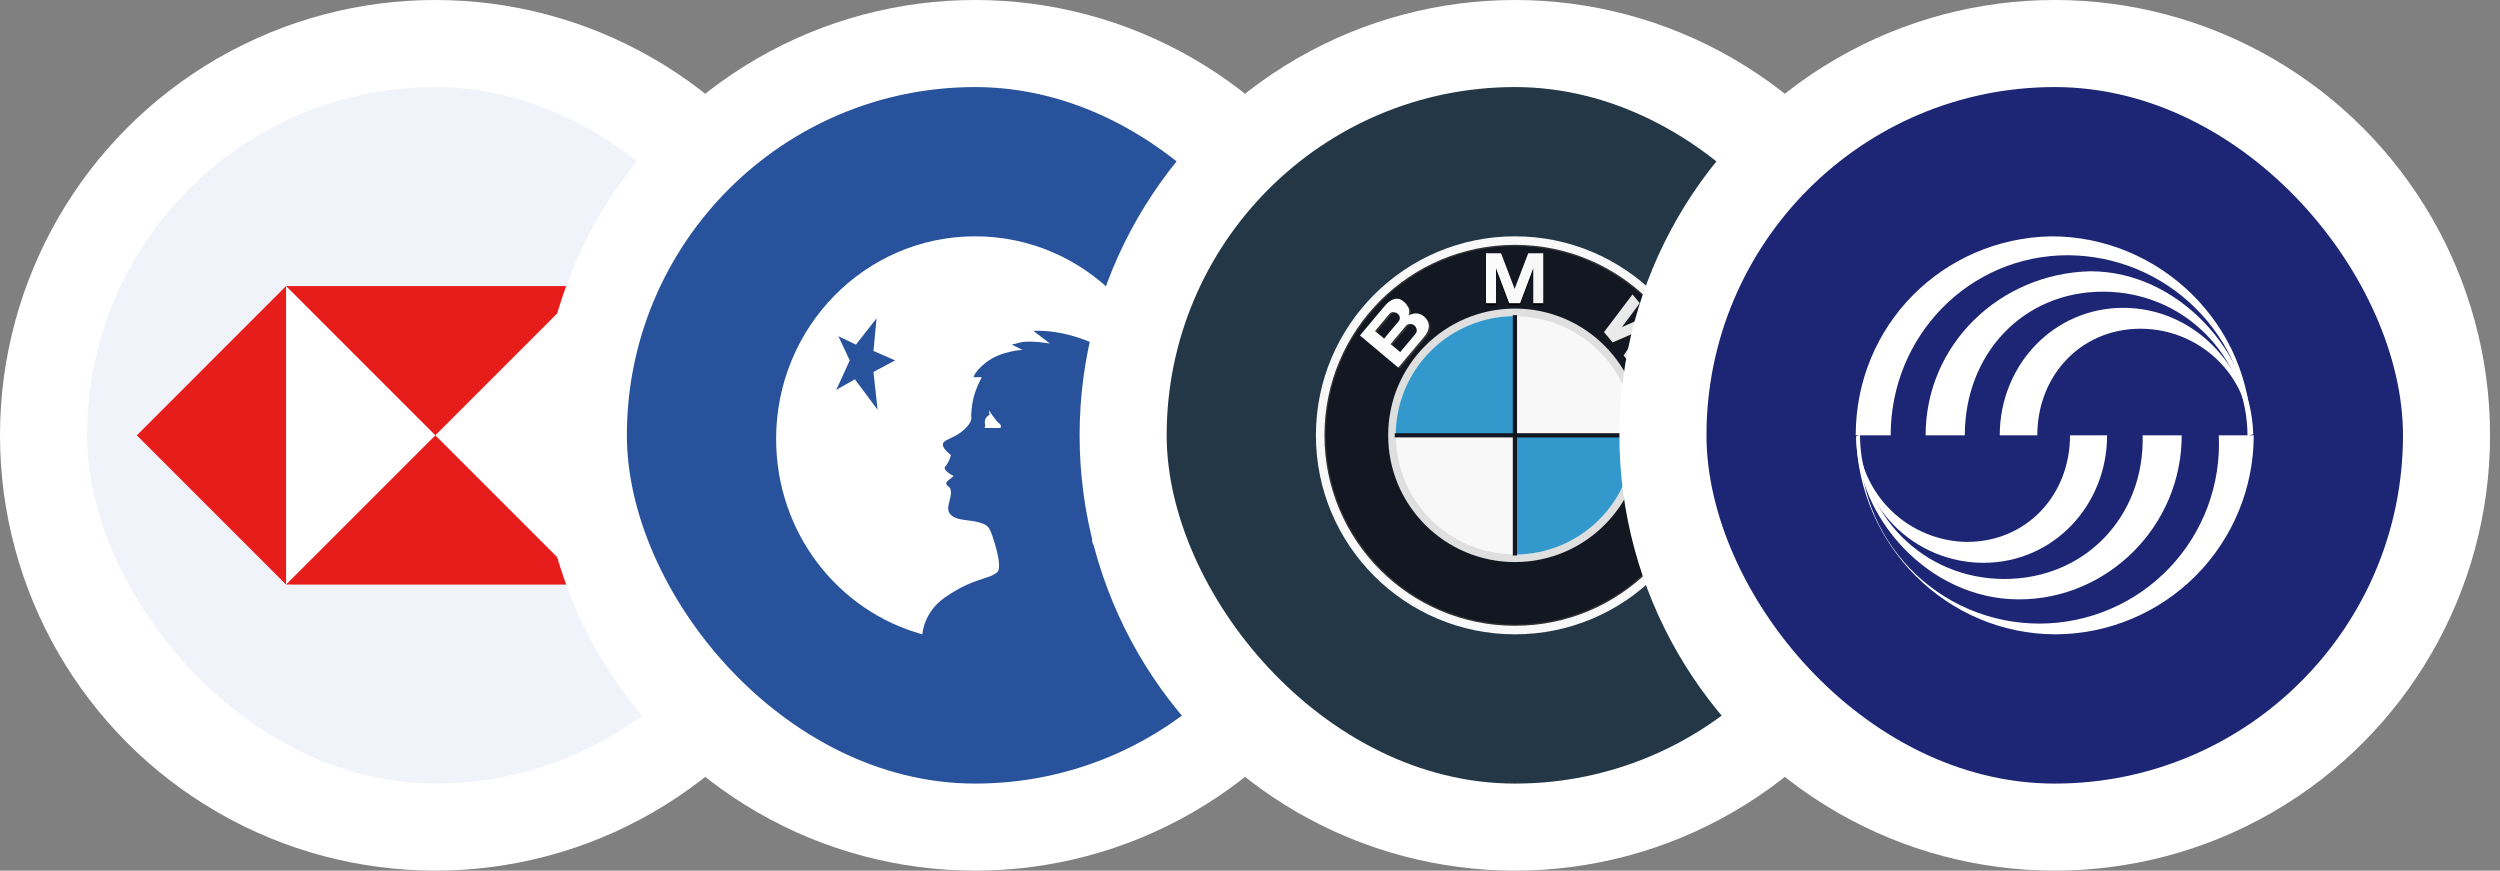
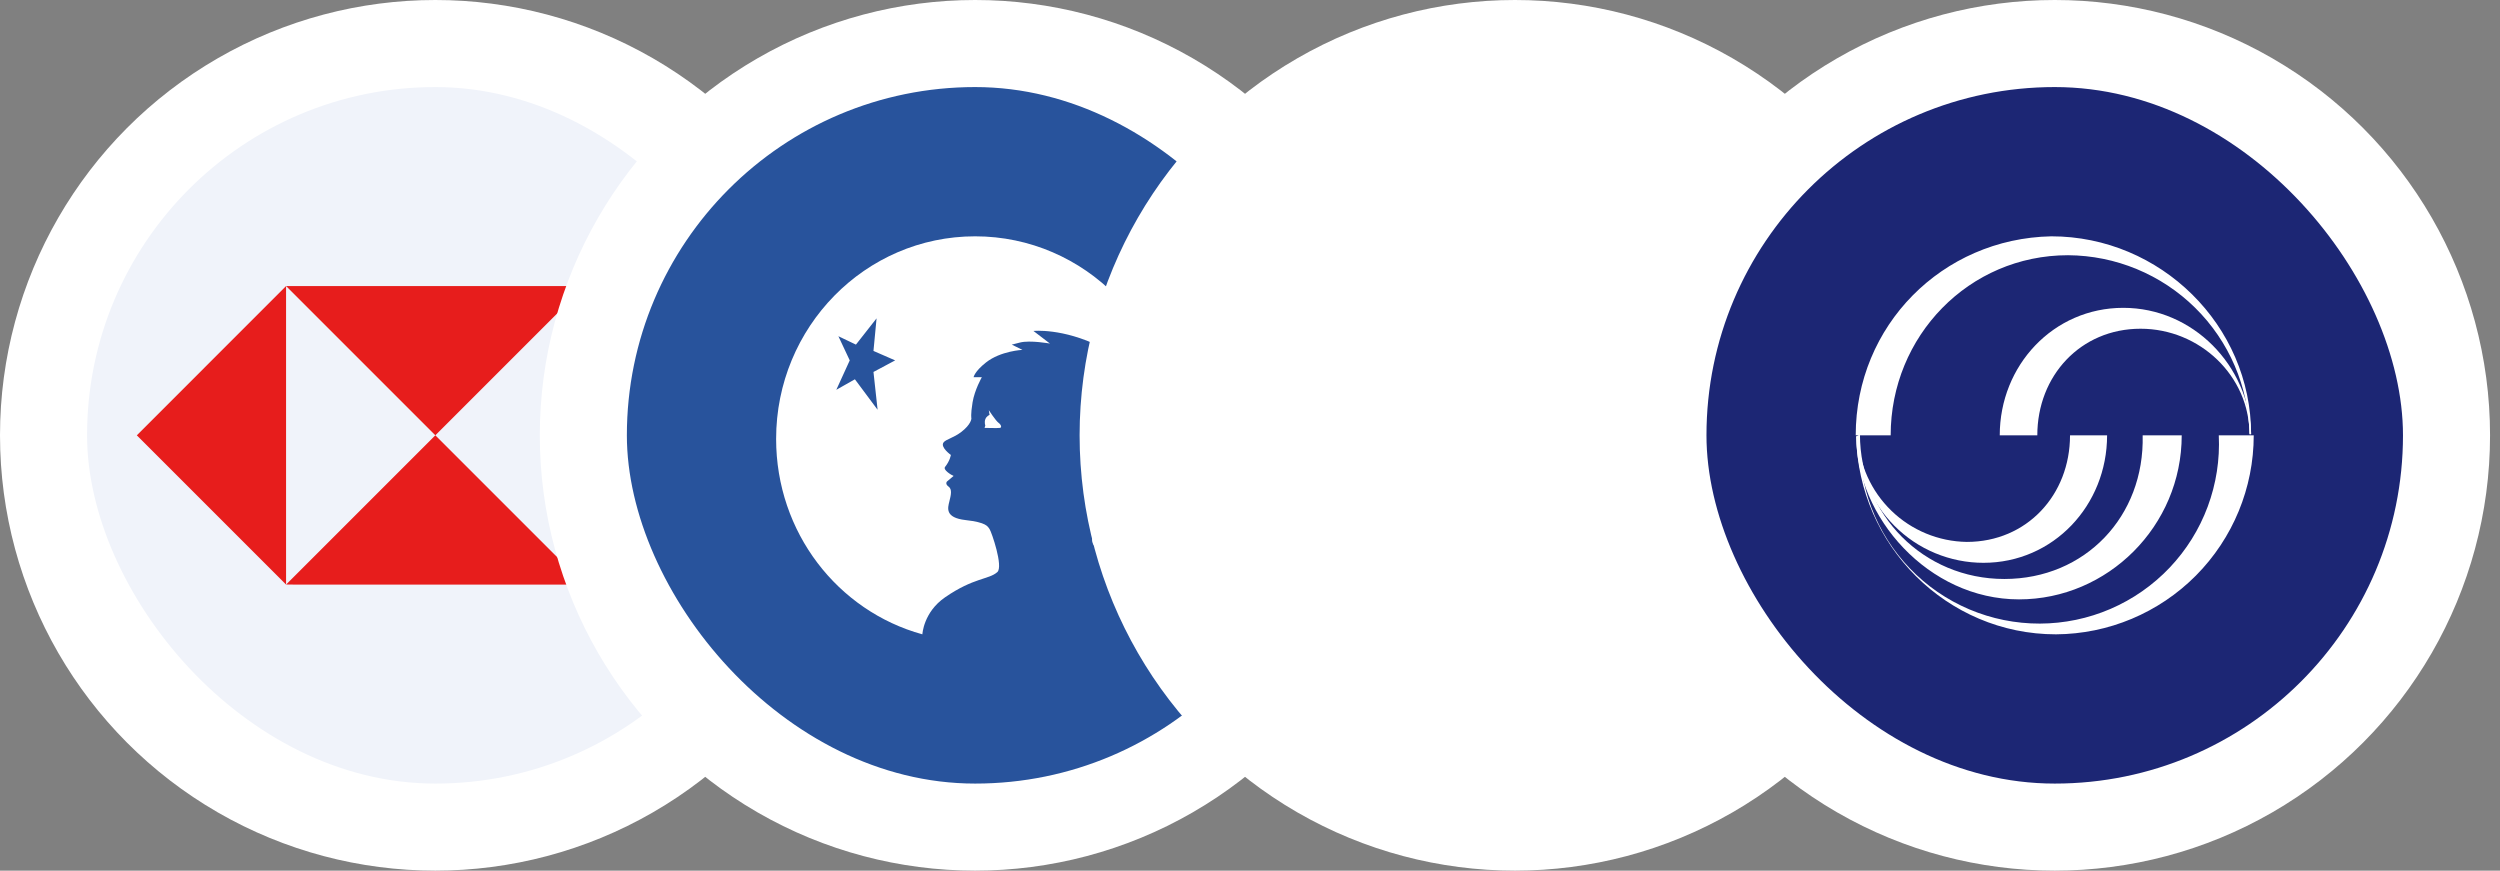
<svg xmlns="http://www.w3.org/2000/svg" width="201" height="70" viewBox="0 0 201 70" fill="none">
  <rect x="0" y="0" width="201" height="70" fill="#808080" stroke="none" />
  <circle cx="35" cy="35" r="35" fill="white" />
  <g clip-path="url(#clip0_468_634)">
    <path d="M7 7H63V63H7V7Z" fill="#F0F3FA" />
-     <path d="M46.999 46.996H23.002V23.004H46.999V46.996Z" fill="white" />
    <path d="M11 35L23 46.999V22.999L11 35ZM23 46.999L47 47L35 35L23 46.999ZM35 35L47 23H23L35 35ZM47 23V47L59 35L47 23Z" fill="#E71D1C" />
  </g>
  <circle cx="78.4" cy="35" r="35" fill="white" />
  <g clip-path="url(#clip1_468_634)">
    <path d="M50.4 7H106.4V63H50.4V7Z" fill="#28539C" />
    <path d="M68.817 27.707L67.406 27.032L68.319 28.975L67.239 31.34L68.734 30.495L70.559 32.945L70.227 29.905L71.97 28.975L70.227 28.215L70.476 25.595L68.817 27.707ZM74.159 51C67.353 49.126 62.4 42.808 62.4 35.288C62.4 26.293 69.564 19 78.4 19C87.237 19 94.4 26.293 94.4 35.288C94.411 39.445 92.842 43.45 90.011 46.494C90.011 46.494 88.898 45.024 88.565 44.517C88.233 44.01 87.735 43.947 87.819 43.25C87.919 42.407 88.565 41.56 88.565 41.56L88.731 42.236C88.731 42.236 93.39 37.251 92.881 33.874C92.547 31.678 91.221 31.424 91.221 31.424C91.221 31.424 91.552 29.397 88.482 27.876C85.412 26.356 83.089 26.609 83.089 26.609L84.417 27.623C84.417 27.623 82.819 27.333 82.01 27.539L81.346 27.708L82.206 28.13C82.206 28.13 80.455 28.21 79.272 29.144C78.348 29.873 78.276 30.327 78.276 30.327H78.94C78.94 30.327 78.359 31.34 78.193 32.354C78.027 33.368 78.1 33.642 78.1 33.642C78.1 33.642 78.1 34.117 77.26 34.751C76.645 35.214 76.047 35.321 75.86 35.574C75.578 35.957 76.45 36.577 76.45 36.577C76.45 36.577 76.389 37.032 75.984 37.538C75.799 37.77 76.451 38.172 76.668 38.268L76.14 38.71C76.14 38.71 75.953 38.9 76.264 39.122C76.575 39.344 76.451 39.819 76.326 40.326C76.202 40.833 75.953 41.625 77.633 41.814C79.313 42.004 79.407 42.321 79.563 42.543C79.718 42.766 80.683 45.553 80.185 45.996C79.5 46.606 78.298 46.425 75.984 48.023C74.24 49.226 74.159 51 74.159 51Z" fill="white" />
    <path d="M79.5 32.976C79.5 32.976 80.06 33.832 80.278 33.99C80.496 34.148 80.558 34.37 80.402 34.402C80.246 34.433 79.157 34.402 79.157 34.402L79.22 34.212C79.22 34.212 79.126 33.959 79.22 33.705C79.313 33.452 79.562 33.357 79.562 33.357L79.5 32.976Z" fill="white" />
  </g>
  <circle cx="121.8" cy="35" r="35" fill="white" />
  <g clip-path="url(#clip2_468_634)">
    <path d="M93.8 7H149.8V63H93.8V7Z" fill="#233746" />
    <path d="M121.8 19C112.963 19 105.799 26.163 105.799 35C105.799 43.836 112.963 51 121.799 51C130.636 51 137.799 43.836 137.799 35C137.799 26.163 130.637 19 121.8 19ZM121.8 50.2C113.404 50.2 106.6 43.394 106.6 35C106.6 26.605 113.404 19.8 121.8 19.8C130.194 19.8 136.999 26.605 136.999 35C136.999 43.394 130.195 50.2 121.8 50.2Z" fill="#F8F8F8" />
    <path d="M137.114 35C137.114 43.457 130.256 50.314 121.799 50.314C113.342 50.314 106.485 43.457 106.485 35C106.485 26.542 113.342 19.685 121.799 19.685C130.256 19.685 137.114 26.543 137.114 35Z" fill="#333333" />
-     <path d="M136.999 35C136.999 43.394 130.194 50.2 121.799 50.2C113.404 50.2 106.6 43.393 106.6 35C106.6 26.605 113.405 19.8 121.8 19.8C130.195 19.8 136.999 26.605 136.999 35Z" fill="#131722" />
    <path d="M131.99 35C131.99 40.627 127.427 45.19 121.799 45.19C116.171 45.19 111.609 40.627 111.609 35C111.609 29.372 116.171 24.81 121.799 24.81C127.427 24.81 131.99 29.372 131.99 35Z" fill="#DFDFDF" />
    <path d="M122.207 24.534L123.266 21.728V24.534H124.07V20.516H122.86L121.761 23.393H121.771L120.673 20.516H119.465V24.534H120.269V21.728L121.327 24.534H122.207Z" fill="black" />
    <path d="M133.24 26.336L131.867 28.339L134.024 27.277L134.61 27.979L131.214 29.684L130.528 28.854L131.844 26.869L131.836 26.859L129.647 27.796L128.953 26.971L131.243 23.939L131.828 24.641L130.394 26.572L132.614 25.582L133.241 26.336H133.24Z" fill="url(#paint0_linear_468_634)" />
    <path d="M114.683 25.568C114.359 25.254 113.86 25.159 113.39 25.45C113.461 25.257 113.463 25.045 113.396 24.85C113.194 24.482 113.123 24.435 112.958 24.296C112.418 23.843 111.85 24.23 111.445 24.713L109.484 27.05L112.566 29.636L114.634 27.172C115.107 26.609 115.18 26.051 114.683 25.568ZM110.695 26.695L111.873 25.291C112.01 25.129 112.318 25.136 112.516 25.302C112.734 25.485 112.735 25.744 112.588 25.919L111.424 27.306L110.695 26.695ZM113.945 26.928L112.717 28.392L111.948 27.746L113.185 26.271C113.325 26.104 113.637 26.056 113.847 26.232C114.084 26.432 114.107 26.734 113.945 26.928Z" fill="#333333" />
    <path d="M122.216 24.379L123.274 21.573V24.379H124.078V20.36H122.87L121.771 23.236H121.781L120.683 20.36H119.474V24.378H120.278V21.572L121.337 24.378L122.216 24.379Z" fill="url(#paint1_radial_468_634)" />
    <path d="M133.249 26.066L131.876 28.069L134.033 27.008L134.618 27.71L131.223 29.415L130.536 28.584L131.853 26.599L131.845 26.589L129.655 27.527L128.962 26.701L131.252 23.67L131.836 24.372L130.403 26.302L132.621 25.313L133.249 26.066Z" fill="url(#paint2_radial_468_634)" />
    <path d="M114.539 25.489C114.216 25.175 113.716 25.08 113.247 25.371C113.318 25.178 113.32 24.966 113.253 24.771C113.05 24.402 112.98 24.356 112.813 24.217C112.273 23.764 111.706 24.15 111.301 24.634L109.34 26.971L112.422 29.557L114.49 27.093C114.962 26.53 115.036 25.972 114.539 25.489ZM110.551 26.616L111.729 25.213C111.865 25.05 112.174 25.056 112.372 25.223C112.59 25.406 112.591 25.665 112.444 25.84L111.28 27.227L110.551 26.616ZM113.801 26.849L112.573 28.312L111.803 27.666L113.041 26.191C113.181 26.025 113.492 25.977 113.702 26.153C113.941 26.353 113.964 26.655 113.802 26.849H113.801Z" fill="url(#paint3_radial_468_634)" />
    <path d="M112.231 35C112.231 29.715 116.515 25.431 121.799 25.431C127.083 25.431 131.368 29.715 131.368 35C131.368 40.284 127.083 44.568 121.799 44.568C116.515 44.568 112.231 40.284 112.231 35Z" fill="#F8F8F8" />
-     <path d="M112.216 35H121.799V25.417C119.257 25.417 116.82 26.427 115.023 28.224C113.226 30.021 112.216 32.458 112.216 35ZM121.799 35V44.583C127.092 44.583 131.382 40.292 131.382 35H121.799Z" fill="#3399CC" />
    <path d="M131.461 34.83H121.97V25.337H121.63V34.829H112.138V35.169H121.63V44.662H121.97V35.17H131.462L131.461 34.83Z" fill="#131722" />
  </g>
  <circle cx="165.2" cy="35" r="35" fill="white" />
  <g clip-path="url(#clip3_468_634)">
    <path d="M137.2 7H193.2V63H137.2V7Z" fill="#1C2674" />
    <path d="M180.86 34.92C180.787 31.091 179.22 27.442 176.495 24.752C173.769 22.061 170.1 20.543 166.27 20.52C158.3 20.52 152.01 27.02 152.01 35H149.2C149.2 26.18 156.16 19.17 164.93 19C173.69 19 180.99 26.14 180.99 34.92H180.86Z" fill="white" />
-     <path d="M180.7 35.08C180.7 28.62 175.58 23.45 169.08 23.45C162.62 23.45 157.97 28.49 157.97 35H154.82C154.82 27.7 160.78 21.98 168.07 21.81C175.2 21.81 180.99 28.45 181.16 34.91L180.7 35.08Z" fill="white" />
    <path d="M180.86 34.92C180.86 30.25 176.88 26.43 172.1 26.43C167.28 26.43 163.8 30.21 163.8 35H160.78C160.78 29.37 165.1 24.75 170.71 24.75C176.33 24.75 180.82 29.41 180.99 34.87H180.86V34.92ZM149.54 35.08C149.457 37.03 149.769 38.976 150.459 40.802C151.149 42.627 152.202 44.294 153.554 45.701C154.906 47.109 156.53 48.227 158.326 48.99C160.123 49.752 162.055 50.142 164.007 50.137C165.958 50.131 167.889 49.73 169.681 48.958C171.473 48.186 173.09 47.058 174.435 45.644C175.779 44.229 176.823 42.556 177.502 40.727C178.182 38.898 178.484 36.949 178.39 35H181.2C181.2 39.226 179.528 43.281 176.549 46.279C173.57 49.276 169.526 50.974 165.3 51C156.54 51 149.41 43.86 149.24 35.08H149.54Z" fill="white" />
    <path d="M149.54 34.92C149.54 41.38 154.65 46.55 161.15 46.55C167.65 46.55 172.43 41.51 172.27 35H175.41C175.41 42.3 169.46 48.19 162.33 48.19C155.03 48.19 149.24 41.55 149.24 35.09L149.54 34.92Z" fill="white" />
    <path d="M149.37 35.08C149.474 37.345 150.439 39.484 152.067 41.062C153.695 42.64 155.863 43.537 158.13 43.57C162.96 43.57 166.43 39.79 166.43 35H169.41C169.41 40.63 165.09 45.25 159.47 45.25C158.138 45.25 156.819 44.986 155.589 44.474C154.359 43.963 153.242 43.212 152.303 42.267C151.365 41.322 150.622 40.2 150.119 38.967C149.615 37.733 149.361 36.412 149.37 35.08Z" fill="white" />
  </g>
  <defs>
    <linearGradient id="paint0_linear_468_634" x1="130.005" y1="24.936" x2="135.939" y2="31.647" gradientUnits="userSpaceOnUse">
      <stop stop-color="#1A1E21" />
      <stop offset="1" stop-color="#06060A" />
    </linearGradient>
    <radialGradient id="paint1_radial_468_634" cx="0" cy="0" r="1" gradientUnits="userSpaceOnUse" gradientTransform="translate(101.517 17.743) scale(54.621 54.621)">
      <stop offset="0.31" stop-color="#FDFDFD" />
      <stop offset="0.451" stop-color="#F6F6F6" />
    </radialGradient>
    <radialGradient id="paint2_radial_468_634" cx="0" cy="0" r="1" gradientUnits="userSpaceOnUse" gradientTransform="translate(101.515 17.743) scale(54.626 54.626)">
      <stop offset="0.451" stop-color="#F6F6F6" />
      <stop offset="0.557" stop-color="#E9E9E9" />
      <stop offset="0.646" stop-color="#D7D7D7" />
    </radialGradient>
    <radialGradient id="paint3_radial_468_634" cx="0" cy="0" r="1" gradientUnits="userSpaceOnUse" gradientTransform="translate(101.512 17.727) scale(54.667 54.667)">
      <stop stop-color="white" />
      <stop offset="0.31" stop-color="#FDFDFD" />
    </radialGradient>
    <clipPath id="clip0_468_634">
      <rect x="7" y="7" width="56" height="56" rx="28" fill="white" />
    </clipPath>
    <clipPath id="clip1_468_634">
      <rect x="50.4" y="7" width="56" height="56" rx="28" fill="white" />
    </clipPath>
    <clipPath id="clip2_468_634">
-       <rect x="93.8" y="7" width="56" height="56" rx="28" fill="white" />
-     </clipPath>
+       </clipPath>
    <clipPath id="clip3_468_634">
      <rect x="137.2" y="7" width="56" height="56" rx="28" fill="white" />
    </clipPath>
  </defs>
</svg>